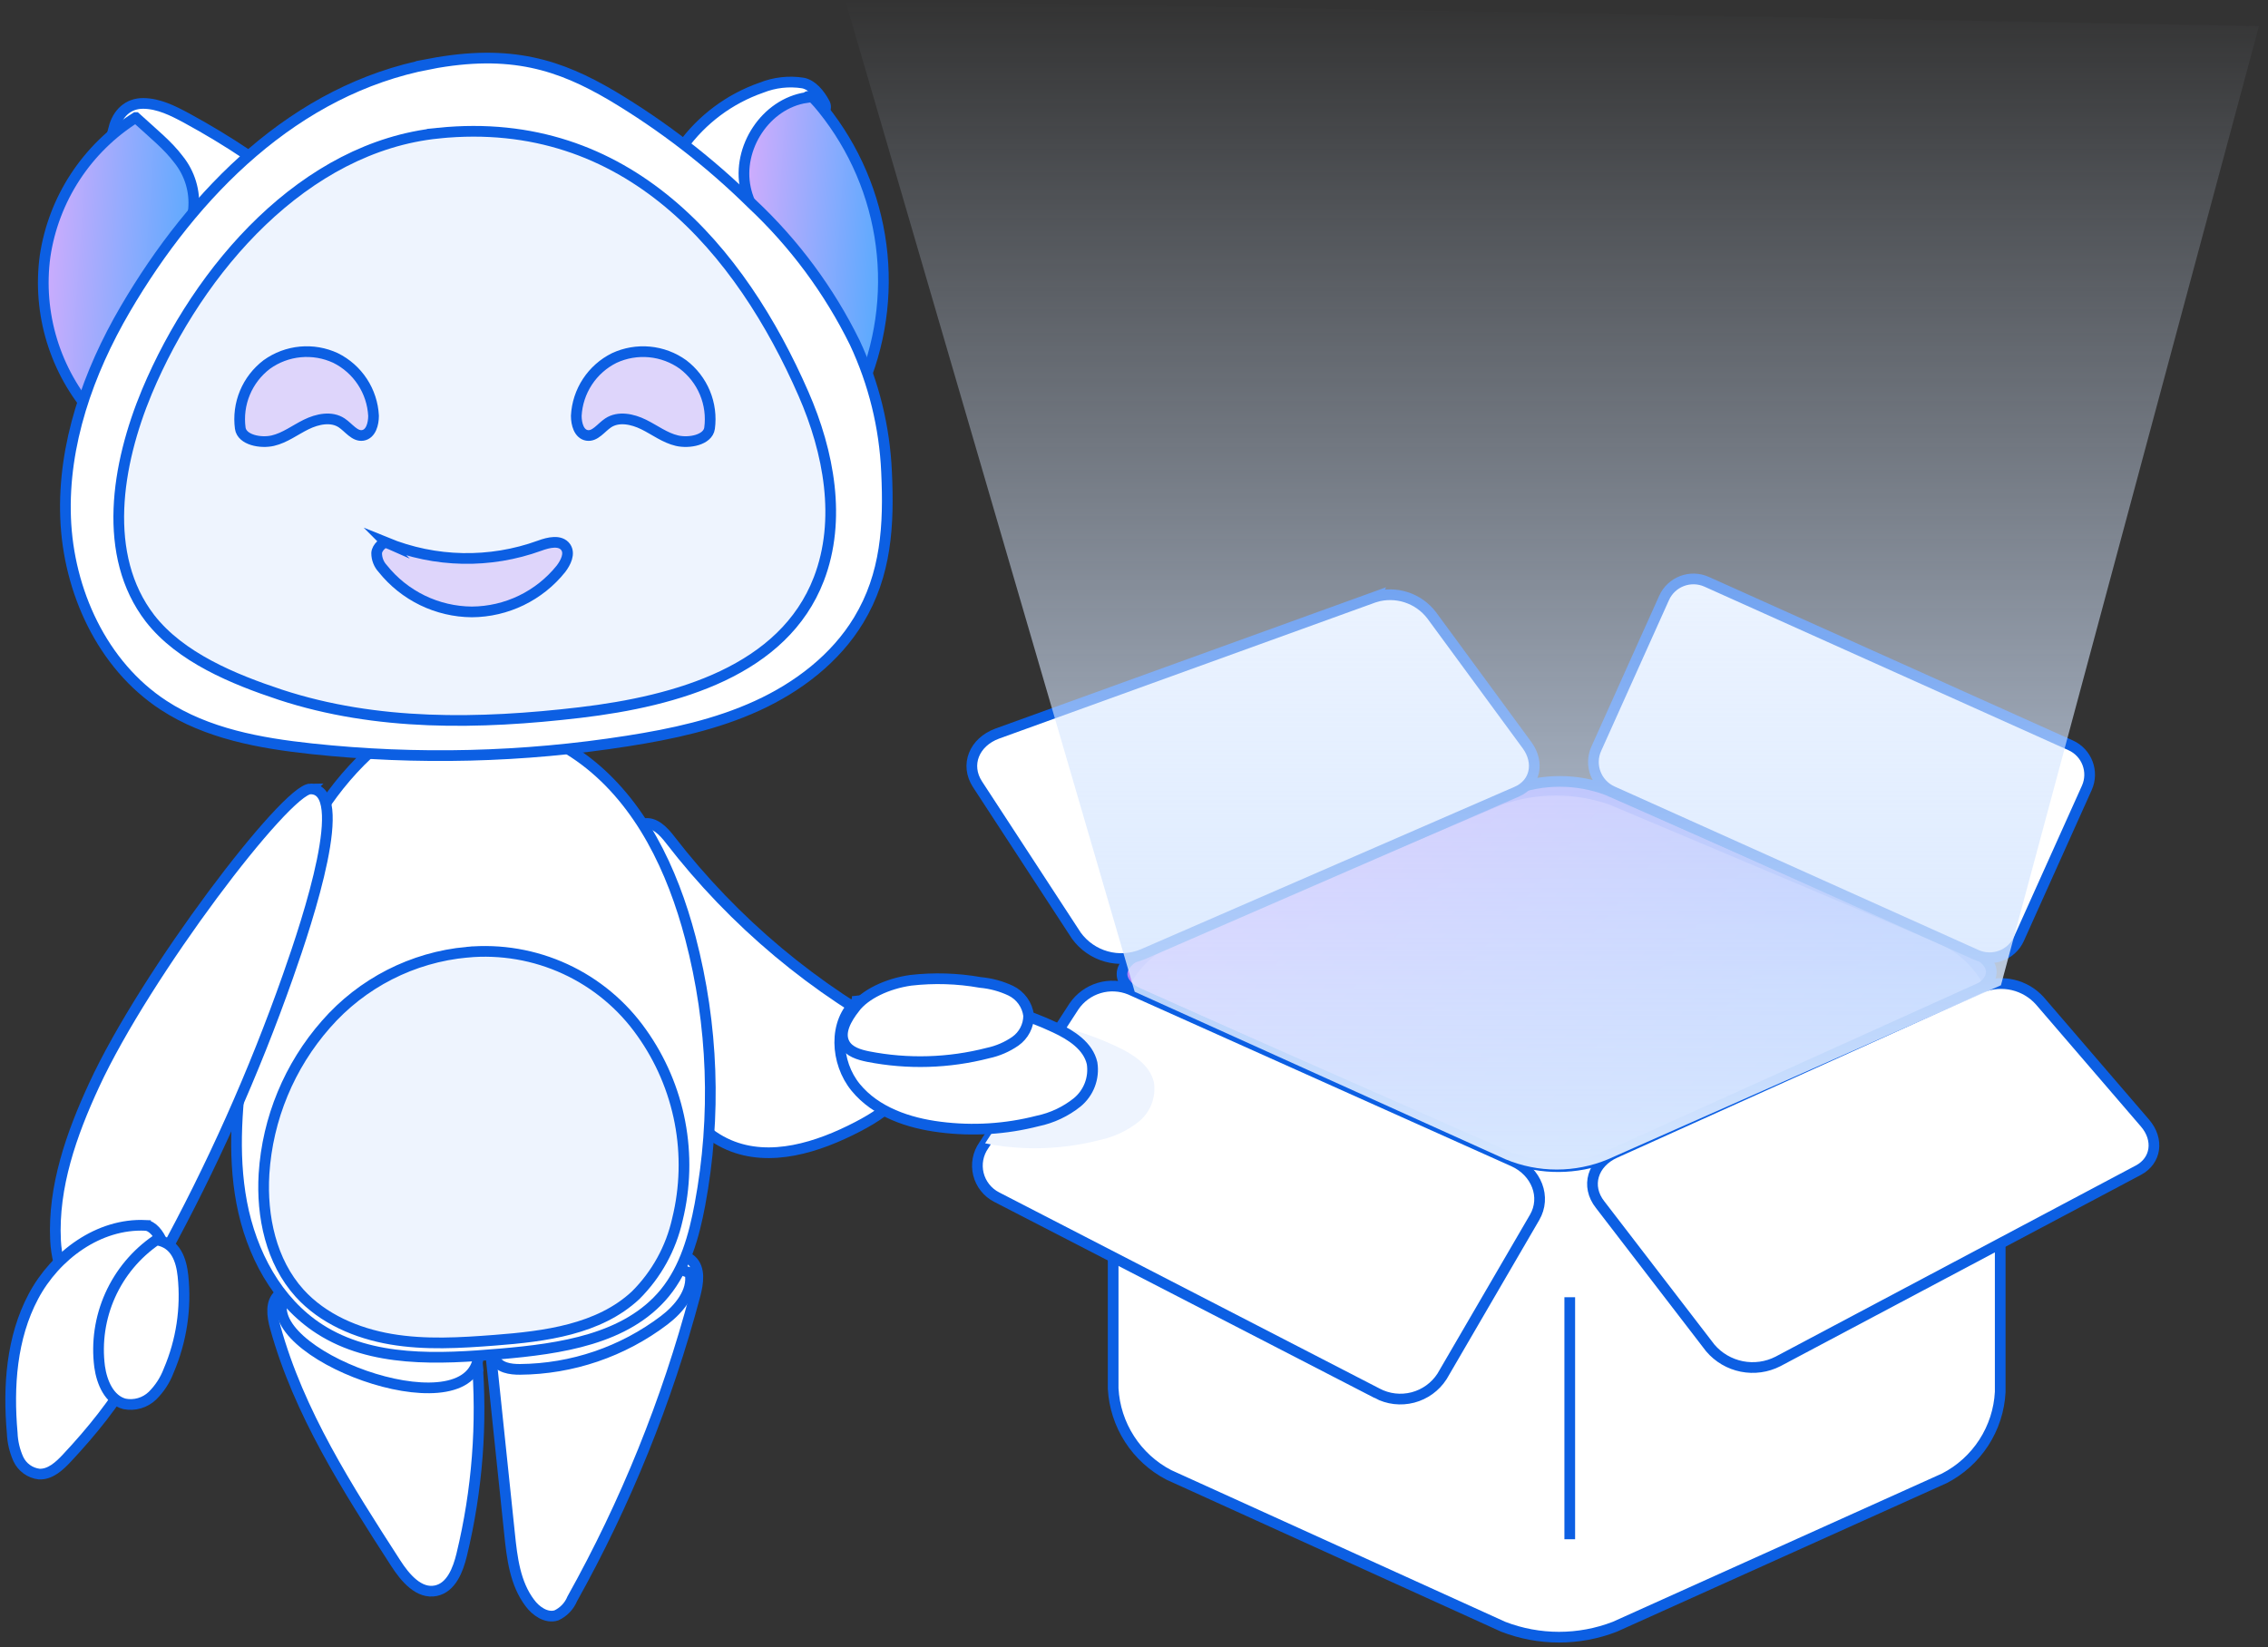
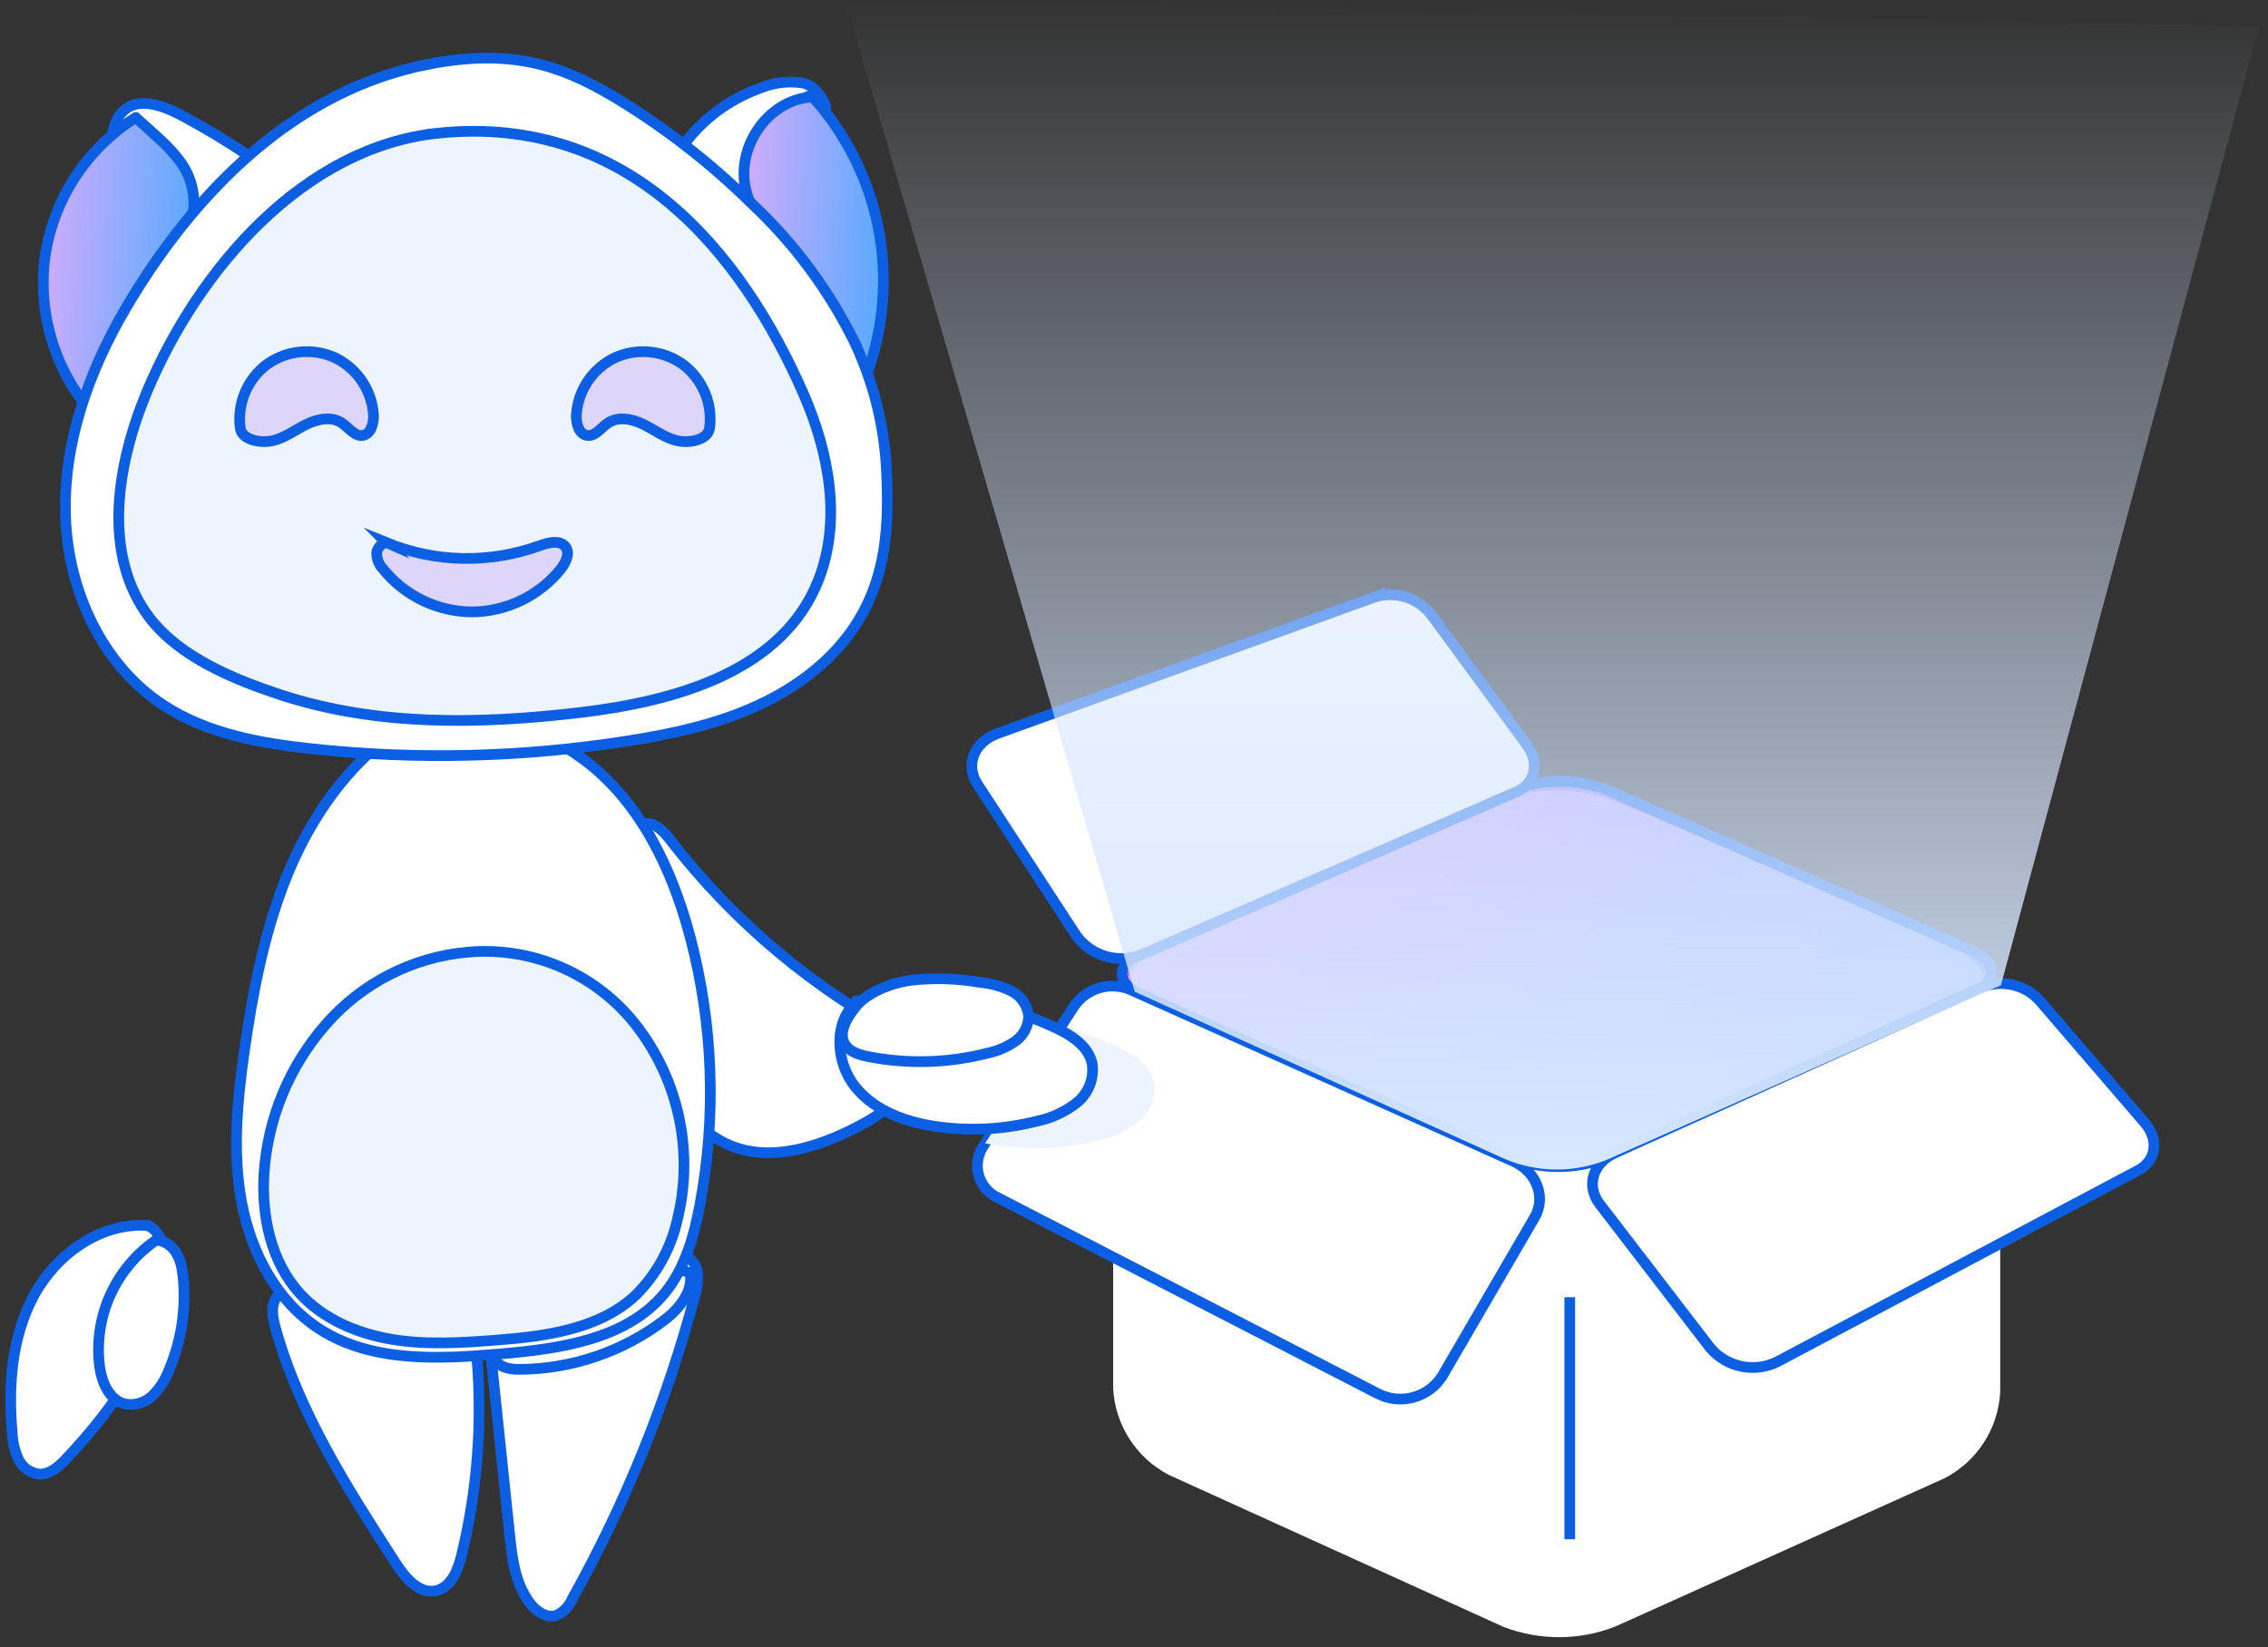
<svg xmlns="http://www.w3.org/2000/svg" xmlns:xlink="http://www.w3.org/1999/xlink" fill="none" height="154" viewBox="0 0 212 154" width="212">
  <rect x="0" y="0" width="212" height="154" fill="#333333" stroke="none" />
  <linearGradient id="a" gradientUnits="userSpaceOnUse" x1="104.882" x2="197.194" y1="73.062" y2="149.832">
    <stop offset="0" stop-color="#eb89fc" />
    <stop offset="1" stop-color="#1a9efd" />
  </linearGradient>
  <linearGradient id="b" gradientUnits="userSpaceOnUse" x1="145.078" x2="145.078" y1="0" y2="109.354">
    <stop offset="0" stop-color="#d7e7ff" stop-opacity="0" />
    <stop offset="1" stop-color="#d7e7ff" />
  </linearGradient>
  <linearGradient id="c">
    <stop offset="0" stop-color="#ffadfc" />
    <stop offset="1" stop-color="#32a9ff" />
  </linearGradient>
  <linearGradient id="d" gradientUnits="userSpaceOnUse" x1="-2.29" x2="22.537" xlink:href="#c" y1="28.986" y2="30.737" />
  <linearGradient id="e" gradientUnits="userSpaceOnUse" x1="63.67" x2="86.677" xlink:href="#c" y1="26.386" y2="27.942" />
  <path d="m109.322 87.891c-1.51.733-2.796 1.857-3.723 3.256s-1.462 3.021-1.548 4.697v33.974c.089 1.684.616 3.317 1.53 4.735.913 1.419 2.18 2.575 3.677 3.354l31.256 14.198c3.355 1.298 7.073 1.298 10.428 0l30.813-13.883c1.498-.772 2.768-1.923 3.683-3.339.915-1.415 1.443-3.046 1.531-4.729v-34.332c-.087-1.675-.622-3.296-1.549-4.694-.928-1.398-2.213-2.521-3.723-3.252l-30.991-13.075c-3.407-1.226-7.135-1.226-10.543 0z" fill="#fff" />
-   <path d="m109.322 87.891c-1.51.733-2.796 1.857-3.723 3.256s-1.462 3.021-1.548 4.697v33.974c.089 1.684.616 3.317 1.53 4.735.913 1.419 2.18 2.575 3.677 3.354l31.256 14.198c3.355 1.298 7.073 1.298 10.428 0l30.813-13.883c1.498-.772 2.768-1.923 3.683-3.339.915-1.415 1.443-3.046 1.531-4.729v-34.332c-.087-1.675-.622-3.296-1.549-4.694-.928-1.398-2.213-2.521-3.723-3.252l-30.991-13.075c-3.407-1.226-7.135-1.226-10.543 0z" stroke="#0c5fe3" stroke-miterlimit="10" />
  <path d="m141.208 108.283-34.489-15.228c-2.474-1.101-2.446-2.897.065-3.998l34.56-15.185c2.873-1.08 6.04-1.08 8.912 0l34.031 15.02c2.446 1.08 2.468 2.861.043 3.948l-34.11 15.385c-2.895 1.123-6.102 1.143-9.012.057z" fill="url(#a)" fill-opacity=".82" stroke="#0c5fe3" />
  <path d="m128.723 130.273-35.569-18.346c-.42-.216-.788-.519-1.081-.89-.293-.37-.503-.798-.616-1.256-.113-.458-.127-.935-.04-1.399s.272-.904.542-1.29l8.433-12.996c.562-.824 1.39-1.429 2.346-1.716s1.98-.236 2.903.142l35.834 16.065c2.146.972 3.083 3.34 1.967 5.249l-8.647 14.856c-.63.977-1.604 1.681-2.728 1.974-1.125.293-2.319.153-3.345-.393z" fill="#fff" stroke="#0c5fe3" stroke-miterlimit="10" />
  <path clip-rule="evenodd" d="m92.083 106.902 7.079-10.91c1.828.459 3.577 1.084 5.252 1.876 1.502.7 3.085 1.719 3.449 3.336.105.679.031 1.373-.215 2.015-.245.642-.654 1.208-1.185 1.644-1.077.859-2.34 1.454-3.688 1.736-2.972.764-6.062.957-9.106.569-.528-.066-1.06-.153-1.586-.265z" fill="#eef4fe" fill-rule="evenodd" />
  <path d="m185.259 92.304-34.261 15.471c-2.145.951-2.789 3.14-1.43 4.856l10.299 13.404c.76.892 1.798 1.502 2.946 1.73 1.149.229 2.342.063 3.384-.471l33.688-17.881c1.667-.887 1.939-2.861.622-4.399l-9.841-11.444c-.665-.737-1.539-1.253-2.506-1.479-.966-.226-1.979-.152-2.901.213z" fill="#fff" stroke="#0c5fe3" stroke-miterlimit="10" />
  <path d="m128.555 55.806-35.347 12.789c-2.146.794-3.018 2.918-1.838 4.735l9.241 14.155c.689.947 1.677 1.635 2.805 1.95 1.128.315 2.33.241 3.41-.212l34.954-15.199c1.738-.758 2.146-2.711.966-4.341l-8.927-12.159c-.601-.784-1.426-1.368-2.365-1.675-.94-.306-1.951-.321-2.899-.042z" fill="#fff" stroke="#0c5fe3" stroke-miterlimit="10" />
-   <path d="m155.548 55.91-6.339 14.105c-.682 1.517-.005 3.299 1.512 3.981l34.022 15.29c1.517.682 3.299.005 3.981-1.512l6.339-14.105c.682-1.517.005-3.299-1.512-3.981l-34.022-15.29c-1.517-.682-3.299-.005-3.981 1.512z" fill="#fff" stroke="#0c5fe3" stroke-miterlimit="10" />
  <path d="m146.732 121.293v22.629" stroke="#0c5fe3" />
  <path d="m79 0 27.065 92.731 34.682 15.671c1.512.628 3.133.952 4.77.952 1.638 0 3.259-.324 4.771-.952l36.749-16.279 24.118-89.684z" fill="url(#b)" />
  <g stroke="#0c5fe3">
    <path d="m45.719 125.131 1.912 18.279c.233 2.277.518 4.644 1.889 6.46.569.78 1.554 1.462 2.487 1.172.672-.314 1.202-.868 1.485-1.553 4.995-8.949 8.851-18.488 11.479-28.393.296-1.139.506-2.493-.353-3.267-.734-.649-1.855-.501-2.812-.273-5.52 1.309-10.728 3.881-16.089 7.575z" fill="#fff" stroke-miterlimit="10" />
    <path d="m44.575 126.918c.521 6.184.042 12.412-1.417 18.445-.342 1.417-.973 3.061-2.402 3.369-1.593.341-2.891-1.212-3.773-2.584-4.496-6.966-9.055-14.068-11.257-22.059-.29-1.047-.467-2.361.376-3.056.615-.518 1.52-.444 2.316-.336 3.784.525 7.529 1.298 11.211 2.317 2.049.569 4.707 1.36 4.946 3.904z" fill="#fff" stroke-miterlimit="10" />
    <path d="m10.639 11.986c.358-1.383 1.332-2.333 2.766-2.316 1.434.017 2.76.683 4.018 1.36 1.958 1.062 3.855 2.21 5.691 3.443.45.302.939.671.996 1.206-.001.432-.152.851-.427 1.184-2.099 3.178-4.584 6.084-7.398 8.65.717-3.693-1.064-5.219-2.925-8.491-.472-.837-.831-2.379-.979-2.333-.928.273-1.002-2.92-1.741-2.703z" fill="#fff" stroke-miterlimit="10" />
-     <path d="m26.568 121.216c-2.749 5.258 16.76 12.565 18.126 5.867-.108-4.291-15.514-9.703-18.126-5.867z" fill="#fff" stroke-miterlimit="10" />
    <path d="m63.765 13.727c1.84-2.559 4.423-4.488 7.399-5.526 1.236-.494 2.583-.646 3.898-.438.848.176 1.548.996 2.026 1.901.062.117.09.248.081.38-.009.132-.054.259-.131.366-.077.107-.182.192-.304.243-.122.051-.256.067-.386.046-.636-.157-1.305-.114-1.915.122-.611.236-1.134.654-1.499 1.198-1.064 1.582-1.286 3.585-1.309 5.492-.023 1.907.108 3.853-.364 5.691-2.246-3.322-5.124-6.17-8.468-8.383.347-.344.672-.709.973-1.093z" fill="#fff" stroke-miterlimit="10" />
    <path d="m64.505 119.059c-1.343-.729-2.993-.393-4.484-.035-4.621 1.104-9.493 2.345-12.862 5.692-.637.626-1.241 1.53-.882 2.35s1.428.979 2.322.973c4.876-.037 9.61-1.65 13.494-4.598 1.372-1.042 2.732-2.675 2.413-4.382z" fill="#fff" stroke-miterlimit="10" />
    <path d="m12.687 10.99c-2.263 1.423-4.192 3.318-5.655 5.555-1.463 2.238-2.424 4.765-2.819 7.409-.357 2.646-.138 5.338.641 7.891s2.1 4.909 3.872 6.906c2.094-5.122 4.211-10.278 7.262-14.899.888-1.343 1.878-2.703 2.106-4.297.15-1.676-.355-3.345-1.411-4.655-.99-1.315-2.305-2.368-3.995-3.91z" fill="url(#d)" stroke-miterlimit="10" />
    <path d="m84.829 97.096c-8.657-4.516-16.229-10.858-22.195-18.587-.62-.808-1.48-1.707-2.47-1.48-1.104.268-1.343 1.707-1.337 2.846.041 5.421.717 10.819 2.015 16.083 1.104 4.456 3.079 9.282 7.296 11.098 3.853 1.656 8.32.227 12.037-1.708 1.554-.813 3.113-1.769 4.052-3.249.434-.75.711-1.58.815-2.44.104-.86.032-1.732-.212-2.563z" fill="#fff" stroke-miterlimit="10" />
    <path d="m35.122 69.853c-3.984 3.449-6.829 8.093-8.679 13.01s-2.846 10.136-3.597 15.366c-.666 4.712-1.138 9.532-.25 14.228.888 4.695 3.284 9.253 7.29 11.82 4.872 3.13 11.115 2.811 16.886 2.316 5.594-.483 11.798-1.354 15.366-5.691 1.901-2.322 2.737-5.332 3.289-8.28 1.547-8.275 1.242-16.79-.893-24.933-1.667-6.334-4.627-12.617-9.846-16.572-5.219-3.955-13.915-6.158-19.566-1.264z" fill="#fff" stroke-miterlimit="10" />
    <path d="m76.354 9.499c3.075 3.563 5.109 7.905 5.878 12.548.769 4.643.244 9.409-1.518 13.773l-8.719-13.482c-.962-1.485-1.935-3.01-2.311-4.735-.808-3.756 1.878-7.905 5.691-8.48-.011-.011.262-.444.979.376z" fill="url(#e)" stroke-miterlimit="10" />
    <path d="m40.159 5.982c-12.52 2.379-22.013 11.923-28.456 22.929-3.455 5.913-5.828 12.646-5.572 19.492.256 6.846 3.415 13.784 9.151 17.534 4.069 2.663 9.026 3.557 13.858 4.075 9.829 1.053 19.754.808 29.52-.729 4.149-.649 8.298-1.548 12.116-3.295 3.819-1.747 7.313-4.411 9.487-8.007 2.578-4.251 2.845-8.878 2.607-13.852-.182-4.188-1.192-8.298-2.971-12.094-2.395-4.868-5.65-9.264-9.607-12.976-3.941-3.887-8.336-7.284-13.089-10.119-4.843-2.846-9.425-4.411-17.045-2.959z" fill="#fff" stroke-miterlimit="10" />
    <path d="m43.664 89.032c-5.1.467-9.824 2.88-13.192 6.738-3.426 3.893-5.463 8.814-5.794 13.989-.239 3.984.654 8.201 3.329 11.16 2.18 2.402 5.338 3.751 8.537 4.297s6.476.347 9.715.097c4.678-.359 9.715-.996 13.152-4.2 1.954-1.944 3.311-4.406 3.91-7.097.731-2.977.811-6.077.236-9.088-.576-3.011-1.794-5.863-3.571-8.361-1.816-2.582-4.282-4.639-7.148-5.962-2.866-1.323-6.031-1.866-9.174-1.573z" fill="#eef4fe" stroke-miterlimit="10" />
    <path d="m40.989 12.447c-12.52 1.269-22.395 12.594-27.255 24.176-2.845 6.829-4.234 15.32.29 21.194 2.845 3.654 7.797 5.691 12.185 7.142 8.981 2.948 18.61 2.772 28 1.667 9.106-1.076 19.037-3.921 22.332-12.486 2.128-5.543.945-11.866-1.434-17.312-5.833-13.357-16.43-26.185-34.118-24.381z" fill="#eef4fe" stroke-miterlimit="10" />
-     <path d="m29.027 73.763c-2.276 0-15.417 17.25-20.238 27.71-2.106 4.553-3.847 9.487-3.597 14.518.131 2.68 1.377 5.856 4.041 6.209 2.663.353 4.667-2.311 5.959-4.673 4.616-8.42 8.539-17.201 11.729-26.258 1.929-5.463 5.879-17.506 2.106-17.506z" fill="#fff" stroke-miterlimit="10" />
    <path d="m13.604 114.574c-4.359-.205-8.434 2.788-10.483 6.647-2.049 3.858-2.362 8.411-1.98 12.759.032.841.225 1.668.569 2.436.177.382.449.712.789.959.341.247.739.403 1.157.453 1.036.051 1.895-.746 2.601-1.503 4.598-4.911 8.776-10.813 9.191-17.506.092-.882.001-1.773-.268-2.618-.313-.83-.95-1.599-1.576-1.627z" fill="#fff" stroke-miterlimit="10" />
    <path d="m14.623 115.934c-1.892 1.295-3.389 3.087-4.326 5.179-.937 2.092-1.278 4.402-.984 6.675.205 1.469.899 3.102 2.328 3.478.464.091.943.069 1.396-.064.454-.132.869-.372 1.21-.699.672-.664 1.192-1.466 1.525-2.35 1.191-2.789 1.649-5.835 1.332-8.85-.154-1.451-.654-3.096-2.481-3.369z" fill="#fff" stroke-miterlimit="10" />
    <path d="m80.132 93.591c-2.276 1.952-2.037 5.777-.148 8.081 1.889 2.305 4.94 3.341 7.905 3.711 3.044.388 6.134.195 9.106-.57 1.348-.281 2.611-.876 3.688-1.735.532-.436.94-1.002 1.186-1.644.245-.642.319-1.337.214-2.016-.364-1.616-1.946-2.635-3.449-3.335-5.355-2.533-11.467-3.358-18.502-2.493z" fill="#fff" stroke-miterlimit="10" />
    <path d="m79.888 94.251c-.751.973-1.531 2.276-.933 3.346.421.751 1.349 1.024 2.191 1.195 3.711.728 7.538.615 11.2-.33.918-.195 1.789-.57 2.561-1.104.384-.271.698-.629.915-1.046.217-.417.331-.88.331-1.35-.062-.496-.247-.969-.539-1.375-.291-.406-.679-.734-1.129-.953-.895-.423-1.859-.685-2.845-.774-2.153-.382-4.35-.449-6.522-.199-2.191.313-4.263 1.303-5.23 2.59z" fill="#fff" stroke-miterlimit="10" />
    <path d="m22.459 40.049c-.152-1.126-.003-2.272.433-3.321.436-1.049 1.143-1.963 2.048-2.65.922-.662 2.004-1.067 3.134-1.173 1.13-.106 2.268.091 3.297.57 1.017.505 1.881 1.271 2.504 2.22.623.949.983 2.047 1.042 3.18 0 .763-.245 1.707-1.002 1.833-.757.125-1.315-.728-1.975-1.167-.967-.643-2.276-.364-3.318.148-1.042.512-1.992 1.252-3.124 1.514-1.133.262-2.874-.063-3.039-1.155z" fill="#ded5fb" stroke-miterlimit="10" />
    <path d="m66.326 40.049c.152-1.126.003-2.272-.433-3.32-.436-1.049-1.143-1.963-2.048-2.65-.922-.662-2.004-1.066-3.134-1.172s-2.268.09-3.297.569c-1.017.505-1.881 1.271-2.504 2.22-.623.949-.983 2.047-1.042 3.18 0 .763.245 1.707 1.002 1.833s1.315-.728 1.975-1.167c.968-.643 2.276-.364 3.318.148 1.041.512 1.992 1.252 3.124 1.514 1.133.262 2.874-.063 3.039-1.155z" fill="#ded5fb" stroke-miterlimit="10" />
    <path d="m36.101 50.737c4.579 1.873 9.692 1.974 14.341.285.831-.307 1.935-.569 2.436.137.421.609 0 1.44-.438 2.02-1.001 1.251-2.27 2.263-3.712 2.961s-3.023 1.065-4.625 1.074c-1.601-.012-3.18-.382-4.62-1.082-1.44-.7-2.706-1.713-3.706-2.964-.367-.394-.571-.913-.569-1.451.023-.535.683-1.07.894-.979z" fill="#ded5fb" stroke-miterlimit="10" />
  </g>
</svg>